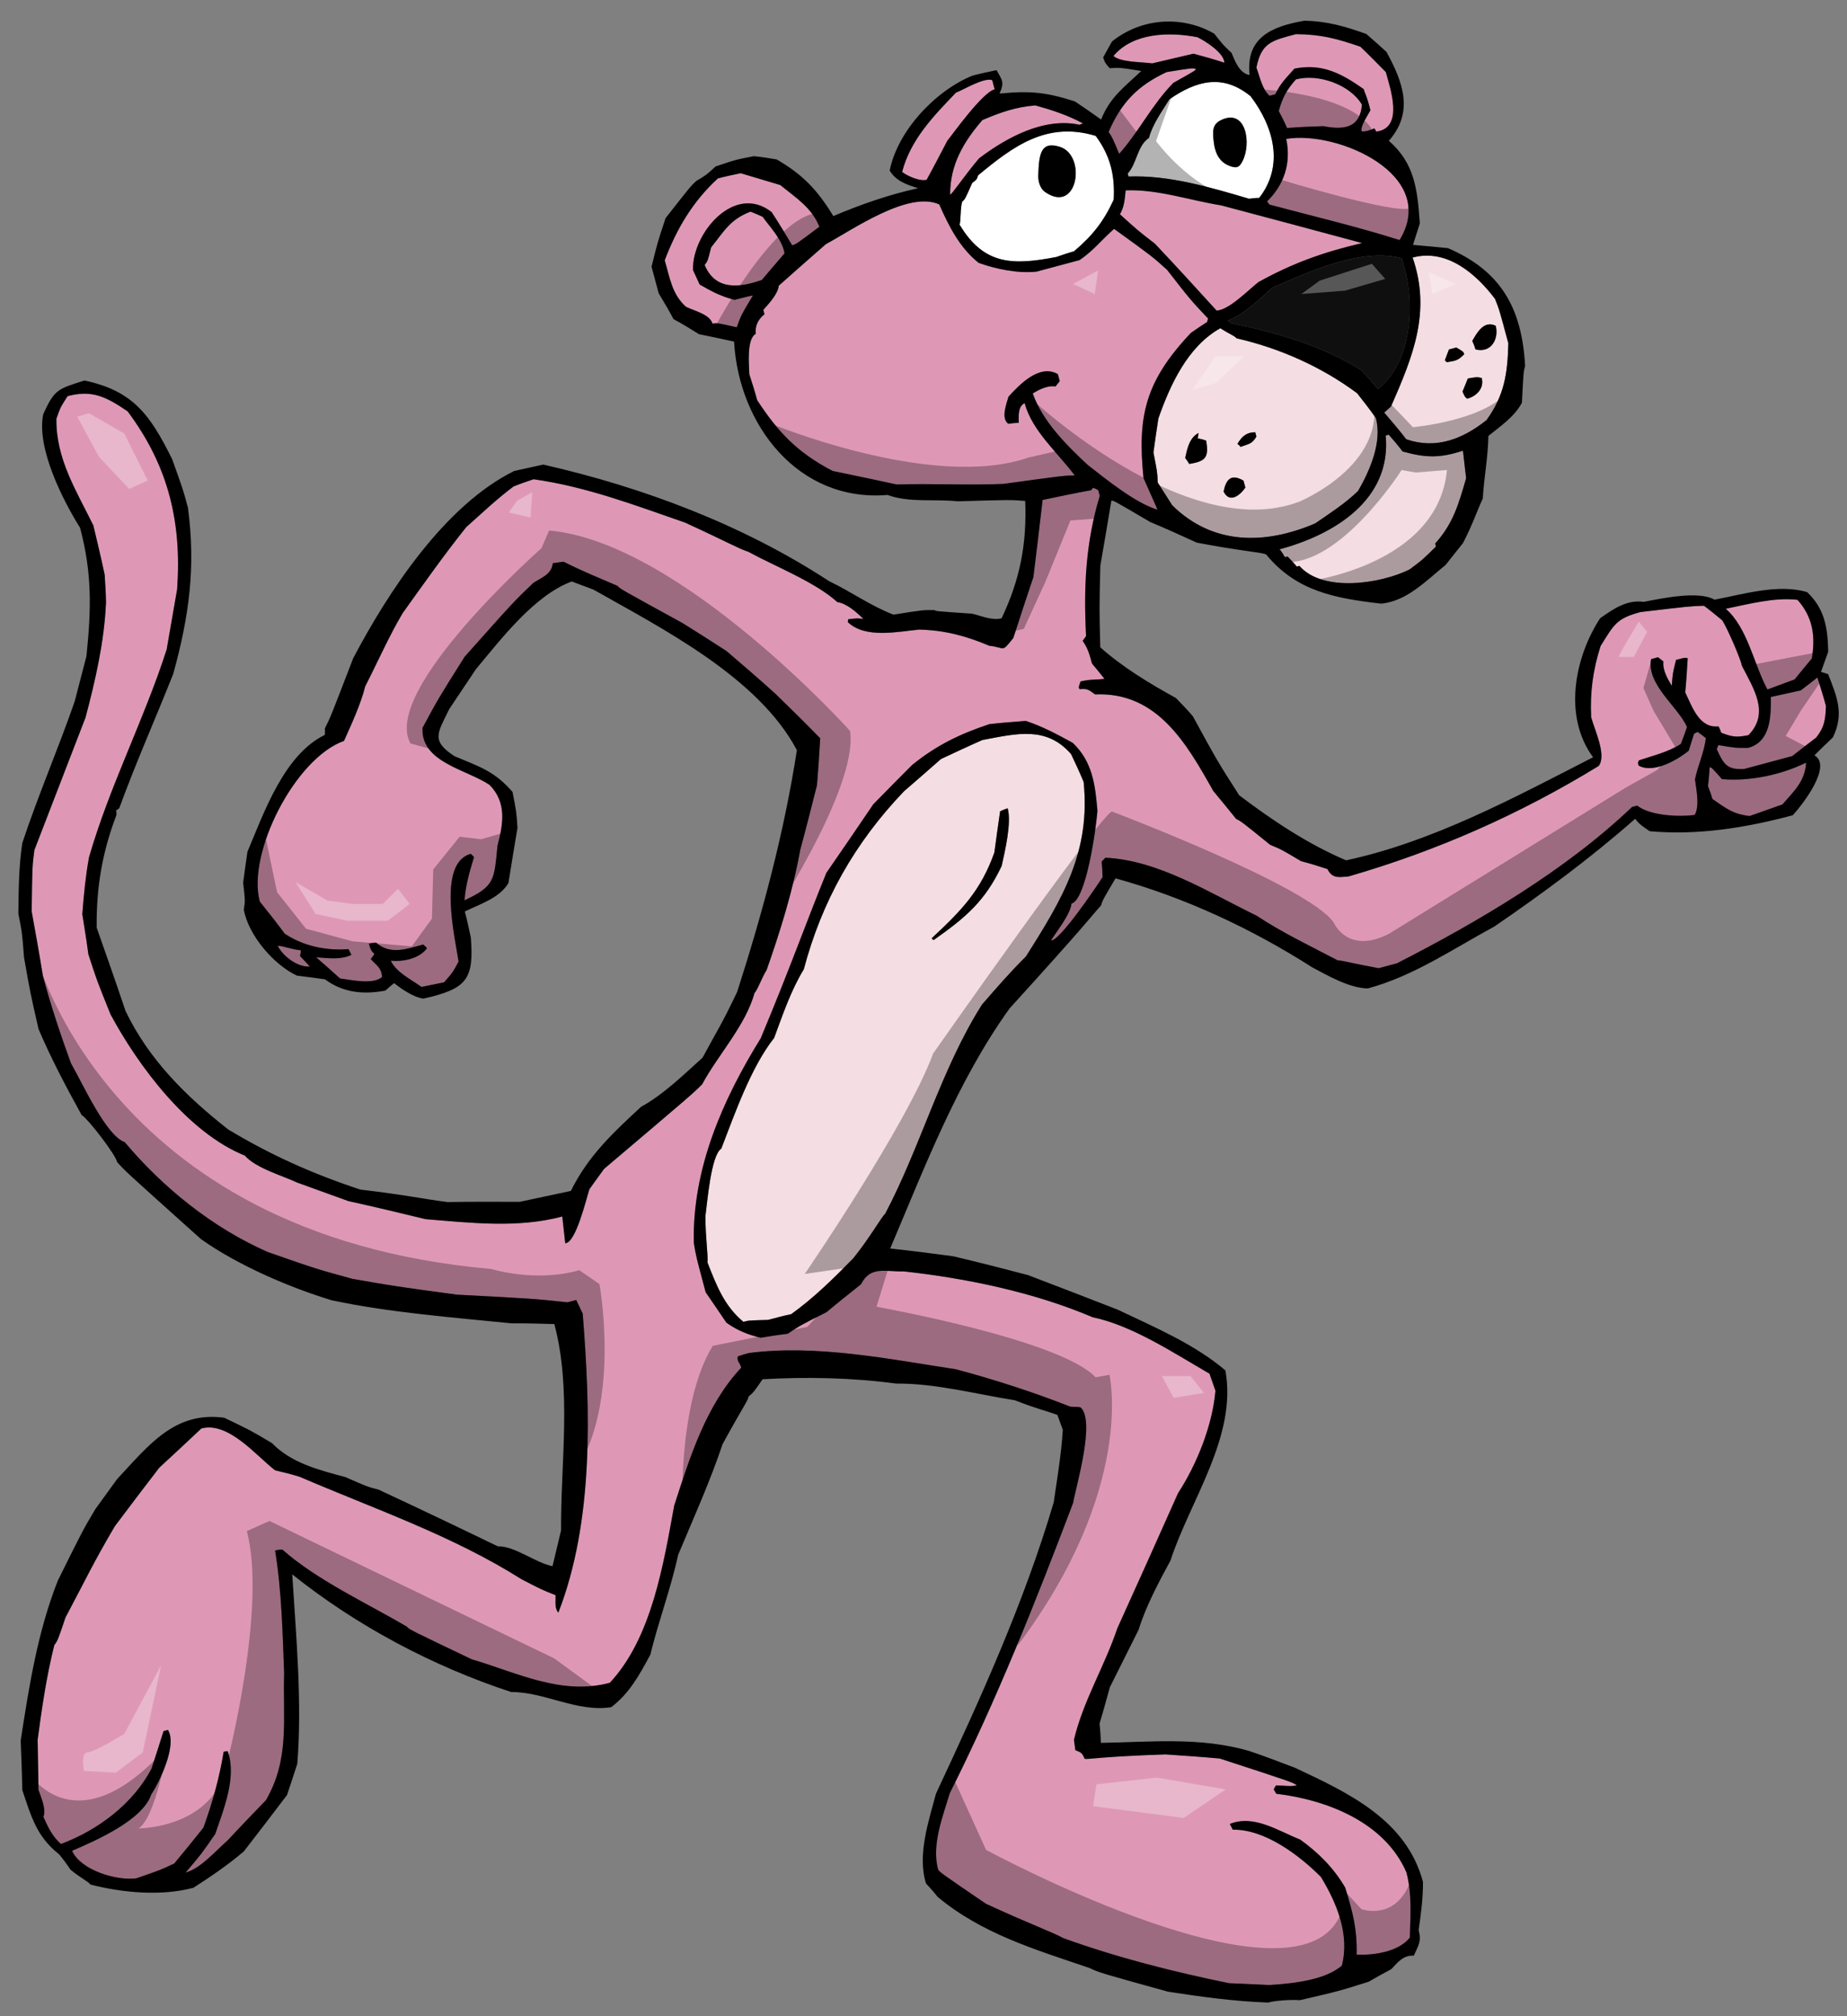
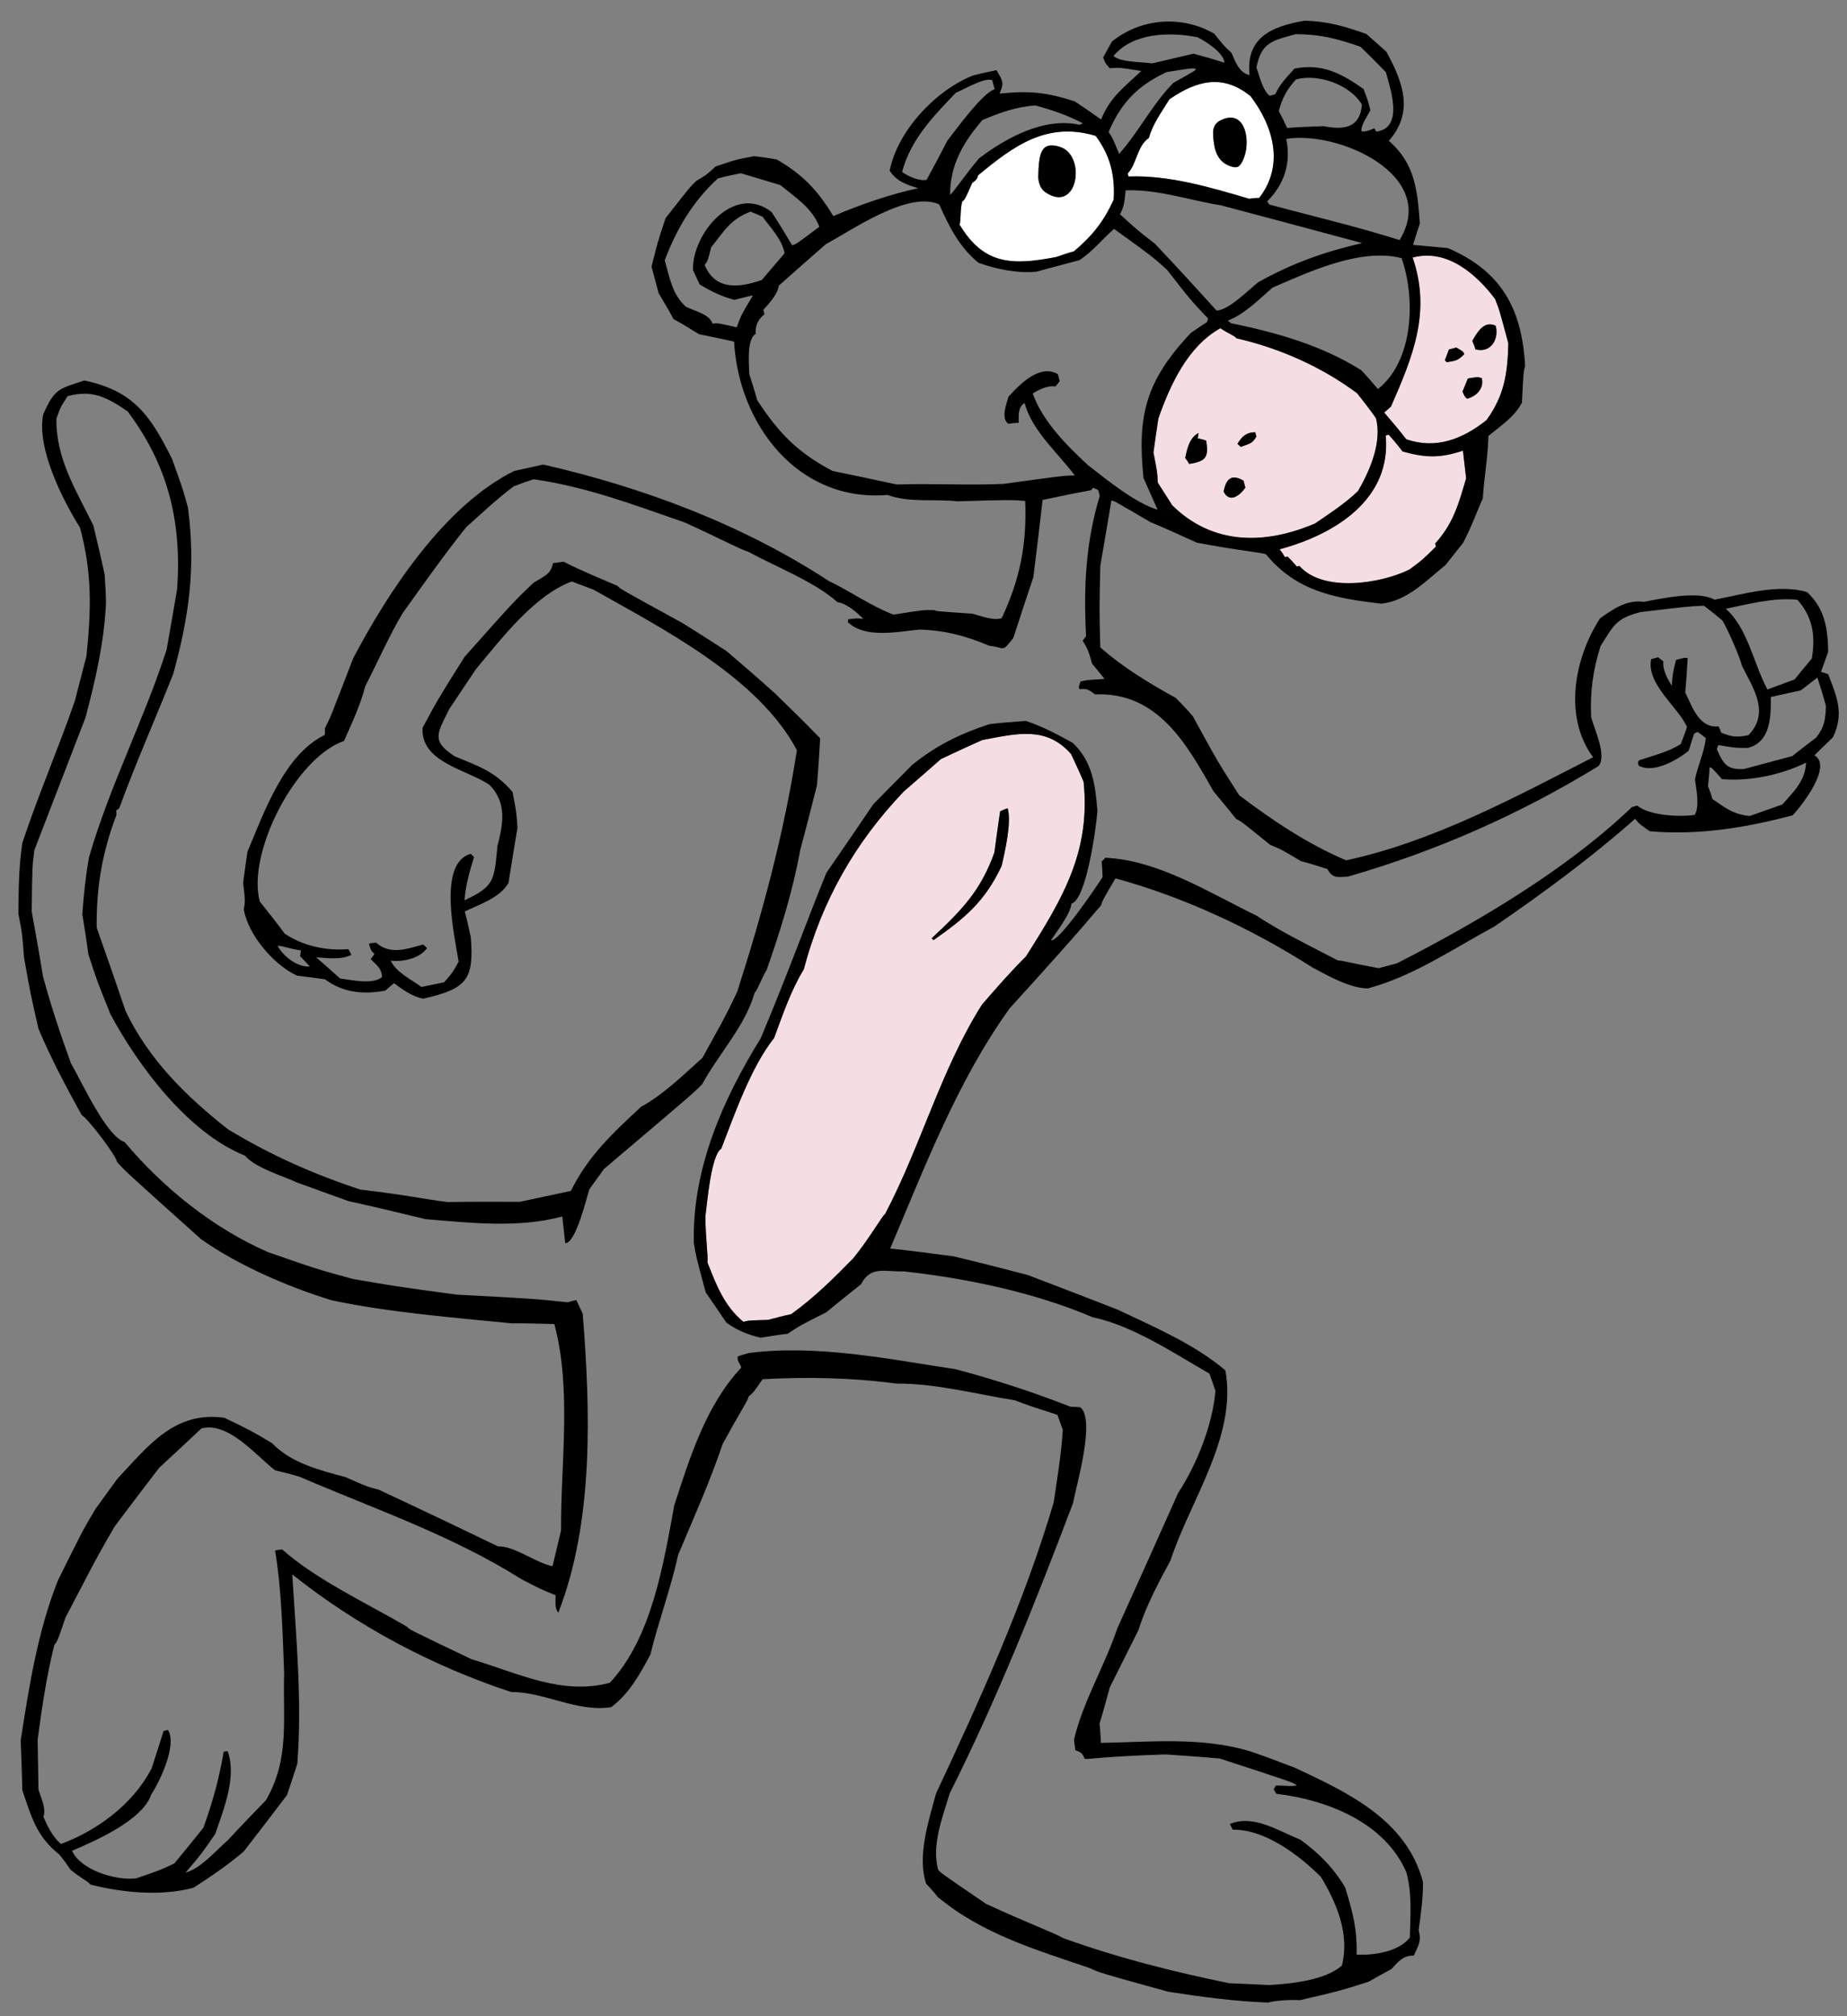
<svg xmlns="http://www.w3.org/2000/svg" version="1.1" id="layer_1" x="0px" y="0px" width="183.333px" height="200px" viewBox="0 0 183.333 200" style="enable-background:new 0 0 183.333 200;" xml:space="preserve">
  <rect x="0" y="0" width="183.333" height="200" fill="#808080" stroke="none" />
  <path id="color3" style="fill:#F4DDE3;" d="M107.561,77.563c-0.396-0.96-0.822-1.863-1.25-2.766  c-2.464-2.811-5.399-2.023-8.794-1.392c-1.367,0.597-2.722,1.238-4.121,1.891c-1.196,1.06-2.436,2.132-3.675,3.205  c-4.88,5.102-8.143,10.881-9.937,17.654c-1.288,2.104-2.082,4.492-2.944,6.804c-2.314,2.933-3.905,7.525-5.246,10.983  c-1.03,0.646-1.404,5.467-1.577,6.715c0.015,2.31,0.279,3.813,0.205,4.573c0.886,2.26,1.667,4.318,3.568,5.892  c0.519-0.139,0.519-0.139,2.448-0.193c0.776-0.207,1.555-0.416,2.299-0.57c2.25-1.619,4.19-3.529,6.152-5.534  c1.635-2.014,2.857-4.19,3.167-4.411c3.529-6.685,5.548-14.351,9.614-20.761c1.414-1.629,2.83-3.256,4.364-4.778  C105.479,89.132,108.264,84.499,107.561,77.563z M99.428,85.895c-1.653,3.498-3.576,5.124-6.77,7.367  c-0.066-0.074-0.133-0.149-0.187-0.181c3-2.794,4.885-4.732,6.231-8.518c0.183-1.391,0.377-2.739,0.57-4.085  c0.247-0.113,0.495-0.225,0.755-0.294C100.42,81.649,99.74,84.469,99.428,85.895z M134.807,48.699  c1.171-2.026,2.402-4.853,1.766-7.228c-0.6-0.857-1.231-1.66-1.863-2.462c-3.523-2.619-7.674-4.467-11.963-5.448  c-0.265-0.298-0.656-0.378-1.61-1.002c-3.223,1.788-4.978,5.59-6.157,8.96c-0.168,1.11-0.332,2.218-0.487,3.369  c0.38,1.934,0.38,1.934,0.43,2.985c0.479,0.751,0.957,1.502,1.437,2.252c4.024,3.966,9.195,3.923,14.179,1.801  C131.983,50.937,133.56,49.912,134.807,48.699z M118.034,46.022c-0.101-0.205-0.245-0.398-0.389-0.59  c0.2-0.98,0.433-2.014,1.324-2.483c-0.009,0.14-0.049,0.336-0.09,0.532c0.294,0.06,0.59,0.12,0.851,0.236  C119.984,45.359,119.722,45.754,118.034,46.022z M121.453,48.76c0.239-1.174,0.716-1.811,1.977-1.084  c0.058,0.215,0.113,0.431,0.185,0.691C123.116,49.102,122.059,49.987,121.453,48.76z M123.135,44.333  c-0.079-0.119-0.2-0.227-0.31-0.289c0.412-0.712,0.849-1.153,1.77-1.168c0.035,0.128,0.069,0.258,0.115,0.431  C124.268,44.074,123.932,44.025,123.135,44.333z M145.213,44.708c0.104,0.898,0.204,1.796,0.316,2.737  c-0.746,2.561-1.289,4.51-3.076,6.47c0.021,0.087,0.045,0.173,0.08,0.304c-1.355,1.333-1.355,1.333-2.628,2.276  c-2.861,1.414-8.592,2.303-10.925-0.359c-0.085,0.025-0.172,0.046-0.26,0.07c-0.273-0.342-0.595-0.673-0.916-1.004  c-0.087,0.024-0.173,0.046-0.259,0.07c-0.167-0.28-0.334-0.558-0.534-0.782c5.441-1.458,11.129-4.924,10.532-11.29  c0.13-0.036,0.216-0.059,0.302-0.081c0.465,0.523,0.941,1.089,1.374,1.667C141.519,45.421,142.917,45.462,145.213,44.708z   M138.07,40.328c-0.225,0.2-0.447,0.398-0.672,0.598c0.742,0.864,1.482,1.729,2.189,2.65c2.955,1.014,5.595-0.017,7.961-1.901  c1.789-2.468,2.089-4.631,2.17-7.613c-0.892-3.325-0.892-3.325-1.322-4.413c-1.862-2.462-4.768-5.013-8.179-4.101  C142.076,30.928,140.253,35.348,138.07,40.328z M148.463,32.316c0.337,1.25-0.42,2.749-2.01,2.342  c-0.08-0.302-0.204-0.592-0.316-0.841C146.61,32.998,147.293,31.751,148.463,32.316z M147.075,37.5  c0.267,0.993-0.488,1.797-1.439,2.051c-0.229-0.169-0.229-0.169-0.466-0.707c0.196-0.47,0.362-0.884,0.53-1.298  C146.629,37.387,146.629,37.387,147.075,37.5z M143.819,34.67c0.259-0.07,0.519-0.139,0.733-0.197  c0.712,0.411,0.712,0.411,0.781,0.671c-0.617,0.628-0.846,0.643-1.732,0.787c-0.067-0.074-0.132-0.149-0.188-0.181  C143.549,35.391,143.685,35.031,143.819,34.67z" />
-   <path id="color2" style="fill:#DE98B6;" d="M29.782,94.84c0.319,0.331,0.64,0.662,0.972,1.035c-1.224,0.097-2.686-1.038-3.19-2.06  c0.707,0.043,1.199,0.327,2.295,0.452C29.863,94.448,29.823,94.643,29.782,94.84z M135.208,24.114  c-4.64-1.255-9.323-2.499-14.007-3.743c-3.142-0.5-6.26-1.608-9.467-1.488c-0.094,0.858-0.124,1.606-0.568,2.373  c1.773,1.607,1.773,1.607,3.465,2.913c2.064,2.177,4.098,4.408,6.13,6.64c1.233-0.053,3.152-2.047,4.148-2.823  C128.291,26.107,131.416,24.991,135.208,24.114z M169.327,73.228c-0.171,1.432-0.799,2.712-1.081,4.082  c0.125,0.985,0.479,2.649-0.027,3.525c-1.514,0.221-4.465,0.086-5.707-0.922c-0.173,0.046-0.345,0.09-0.518,0.138  c-6.518,6.235-15.313,11.413-23.33,15.505c-0.604,0.161-1.207,0.324-1.814,0.487c-3.065-0.566-3.535-0.766-4.045-0.768  c-2.691-1.407-5.554-2.769-8.086-4.45c-4.68-2.262-9.709-5.495-15.004-5.743c-0.106,0.122-0.212,0.242-0.362,0.375  c0.041,0.498,0.081,0.996,0.09,1.548c-0.718,1.118-4.337,6.438-5.118,6.276c0.517-0.831,1.94-2.601,2.029-3.644  c1.47-0.392,2.445-7.456,2.578-9.204c-0.214-2.534-0.473-4.871-2.454-6.746c-1.521-0.842-3.033-1.641-4.654-2.176  c-1.183,0.085-2.407,0.182-3.617,0.322c-2.934,0.97-5.267,2.105-7.661,4.042c-1.281,1.268-2.548,2.578-3.861,3.903  c-1.522,2.26-3.089,4.53-4.655,6.799c-1.957,4.782-3.613,9.483-6.522,16.417c-3.811,6.154-6.796,12.972-6.641,20.287  c0.219,1.33,0.219,1.33,1.179,4.912c0.678,0.975,1.367,1.994,2.056,3.012c1.086,0.773,2.123,1.19,3.409,1.494  c0.886-0.145,1.771-0.291,2.671-0.393c1.296-0.856,1.296-0.856,3.865-2.146c1.134-0.953,2.278-1.86,3.424-2.77  c0.932-1.868,2.45-1.211,4.238-1.272c6.247,0.685,12.958,2.08,18.757,4.552c3.917,0.801,8.139,3.604,11.587,5.594  c0.192,0.55,0.386,1.101,0.592,1.692c-0.289,3.408-1.841,7.296-3.71,10.156c-1.996,4.467-3.991,8.935-6.029,13.414  c-1.261,3.761-3.393,7.202-4.304,11.055c0.038,0.314,0.087,0.671,0.138,1.029c0.621,0.248,0.676,0.281,0.924,0.861  c0.436,0.068,1.515-0.221,8.025-0.439c1.793,0.122,3.583,0.244,5.385,0.408c7.249,2.362,7.249,2.362,7.655,2.668  c-0.799,0.122-0.921,0.018-2.081,0.004c-0.063,0.109-0.126,0.219-0.22,0.383c0.076,0.118,0.167,0.279,0.255,0.44  c5.02,0.599,10.749,2.812,12.913,7.784c0.579,2.159,0.398,4.242,0.348,6.477c-1.104,1.406-3.547,1.783-5.284,1.693  c0.057-2.561-0.385-4.2-1.13-6.638c-1.118-1.922-2.639-3.456-4.471-4.771c-2.226-0.882-4.608-2.513-6.985-1.551  c0.089,0.161,0.189,0.364,0.29,0.57c3.176-0.064,6.602,2.533,8.751,4.687c1.573,2.586,2.873,5.71,2.079,8.791  c-1.646,1.458-4.979,1.797-7.21,1.931c-1.312-0.063-2.627-0.128-3.982-0.181c-5.581-1.142-11.09-2.535-16.467-4.474  c-0.986-0.567-3.231-1.354-7.668-3.404c-4.529-3.089-4.529-3.089-4.752-3.399c-0.658-2.46,0.454-5.213,1.163-7.576  c4.68-9.307,8.547-19.041,12.233-28.773c0.316-1.75,2.247-8.189,0.739-9.499c-0.337-0.048-0.661-0.055-0.987-0.06  c-3.722-1.455-7.472-2.672-11.359-3.711c-6.608-1.006-13.854-2.488-20.561-1.618c-0.344,0.094-0.733,0.197-1.11,0.346  c-0.09,0.533,0.194,0.549,0.343,1.11c-3.492,3.712-5.107,8.911-6.653,13.674c-1.053,5.742-2.219,13.135-6.394,17.584  c-4.791,1.284-9.2-1.004-13.72-2.337c-6.209-2.965-6.209-2.965-6.419-3.232c-4.007-2.349-8.913-4.599-12.369-7.651  c-0.227,0.015-0.455,0.029-0.714,0.098c0.652,3.99,0.744,8.13,0.898,12.161c-0.138,4.663,0.566,8.5-1.804,12.605  c-1.27,1.312-2.538,2.624-3.793,3.979c-1.165,1.006-2.674,2.798-4.185,3.203c1.584-1.859,1.584-1.859,2.949-3.844  c0.826-2.444,2.15-5.621,1.229-8.196c-0.141-0.009-0.271,0.027-0.4,0.062c-0.443,2.664-1.108,5.017-2.009,7.524  c-0.934,1.177-1.913,2.365-2.89,3.551c-1.356,0.641-1.356,0.641-3.769,1.473c-2.014,0.262-5.544-0.828-6.377-2.733  c2.324-0.993,7.006-3.033,7.852-5.573c0.856-1.295,2.606-4.955,1.659-6.415c-0.13,0.036-0.259,0.069-0.432,0.118  c-0.37,1.21-0.783,2.43-1.184,3.695c-1.796,3.487-5.34,6.148-9.003,7.502c-0.846-0.745-1.274-1.649-1.736-2.683  c0.29-0.818-0.227-1.884-0.491-2.691c-0.028-1.657-0.057-3.316-0.083-4.975c0.414-3.118,0.89-6.347,1.652-9.373  c0.34-0.462,0.34-0.462,1.114-2.751c2.154-4.047,2.634-5.193,4.889-9.038c1.465-1.965,2.939-3.886,4.414-5.81  c1.408-1.303,2.817-2.605,4.183-3.896c2.676-0.717,5.445,2.705,7.312,4.149c0.839,0.19,1.632,0.395,2.439,0.642  c7.426,3.193,15.113,5.807,22.016,10.157c1.937,1.007,1.937,1.007,3.388,1.589c0.021,0.597-0.119,1.282,0.278,1.731  c3.534-9.091,3.187-20.056,2.417-29.659c-0.213-0.452-0.427-0.903-0.64-1.355c-0.259,0.068-0.562,0.15-0.864,0.23  c-3.334-0.355-3.334-0.355-10.984-0.758c-6.194-0.841-6.194-0.841-10.37-1.57c-3.594-0.982-3.594-0.982-8.393-2.656  c-5.448-2.382-10.405-6.374-14.21-10.906c-1.832-0.62-4.119-5.698-5.336-7.824c-1.045-2.866-1.994-5.712-2.781-8.649  c-0.349-2.172-0.731-4.291-1.115-6.408c0.055-4.459,0.055-4.459,0.267-6.089c1.692-4.386,3.387-8.773,5.08-13.16  c0.987-3.735,1.866-7.535,2.029-11.419c-0.015-0.92-0.074-1.831-0.133-2.74c-0.352-1.663-0.737-3.272-1.122-4.881  c-1.728-3.515-3.723-6.636-3.668-10.585c0.392-1.123,0.392-1.123,1.11-2.241c2.418-0.647,3.806,0.045,5.956,1.505  c4.037,5.396,5.389,10.957,4.916,17.654c-0.346,1.99-0.692,3.979-1.038,5.969c-2.247,6.986-5.67,13.549-7.709,20.62  c-0.337,1.85-0.523,3.751-0.665,5.638c0.206,1.287,0.424,2.617,0.599,3.958c0.823,2.556,0.823,2.556,2.202,5.98  c2.765,5.136,7.679,11.732,13.332,14.01c1.073,1.241,3.829,2.027,5.206,2.678c1.691,0.611,3.381,1.222,5.071,1.833  c2.558,0.566,5.127,1.172,7.652,1.791c4.494,0.368,9.178,0.919,13.581-0.262c0.089,0.855,0.192,1.753,0.293,2.651  c1.061-0.008,2.094-4.447,2.404-5.362c0.508-0.692,0.974-1.373,1.451-2.009c8.786-7.444,8.786-7.444,9.735-8.394  c1.609-2.976,4.314-5.829,5.204-9.074c0.266-0.211,0.681-1.432,1.198-2.265c1.365-3.882,2.608-7.872,3.333-11.906  c0.582-2.146,1.122-4.278,1.661-6.413c0.135-1.563,0.229-3.116,0.322-4.667c-1.468-1.504-2.979-2.998-4.478-4.446  c-1.584-1.425-3.213-2.84-4.83-4.212c-1.457-0.952-2.905-1.858-4.351-2.767c-6.237-3.417-6.237-3.417-6.448-3.686  c-1.78-0.772-3.646-1.521-5.362-2.403c-0.357,0.05-0.715,0.098-1.072,0.148c-0.123,1.097-1.061,1.394-1.929,1.952  c-1.954,1.865-1.954,1.865-6.827,7.334c-2.629,4.175-2.629,4.175-4.173,7.041c-0.192,3.429,4.34,4.113,6.652,5.665  c1.722,1.761,1.356,3.848,0.786,6.039c-0.345,3.375-0.226,3.993-3.271,5.409c0.105-1.509,0.497-2.816,0.937-4.276  c-0.077-0.119-0.198-0.225-0.318-0.33c-3.369,0.901-1.54,8.416-1.209,10.688c-0.589,1.084-0.589,1.084-1.439,2.053  c-0.746,0.152-1.493,0.305-2.238,0.458c-1.086-0.773-2.518-1.454-3.058-2.604c1.239,0.131,2.858-0.21,3.601-1.243  c-0.133-0.15-0.253-0.256-0.375-0.363c-1.64,0.441-3.278,1.064-4.676-0.181c-0.227,0.015-0.455,0.028-0.714,0.099  c0.128,0.474,0.197,0.734,0.55,1.009c-0.096,0.164-0.233,0.341-0.372,0.516c0.596,0.672,1.055,0.829,1.125,1.781  c-0.896,0.795-3.117,0.28-4.171,0.146c-0.794-0.713-1.586-1.426-2.367-2.096c1.128,0.067,2.433,0.273,3.497-0.243  c-0.101-0.206-0.202-0.409-0.291-0.571c-2.219,0.179-4.525-0.313-6.335-1.54c-0.798-1.083-1.642-2.152-2.472-3.18  c-1.285-4.791,3.502-14.216,8.362-15.936c0.752-1.682,1.662-3.639,2.109-5.423c1.218-2.363,2.336-4.929,3.705-7.239  c2.057-2.865,4.099-5.772,6.318-8.541c1.57-1.394,3.042-2.805,4.703-4.038c0.667-0.271,1.348-0.499,1.983-0.715  c5.293,0.757,9.984,2.553,15.033,4.3c4.328,1.987,5.27,2.568,6.283,2.897c2.549,1.399,6.687,3.021,8.833,4.992  c0.913,0.123,1.936,1.008,2.576,1.669c-0.577-0.077-0.577-0.077-1.517,0.037c0.023,0.085,0.003,0.185-0.016,0.282  c1.74,1.663,4.969,0.937,7.09,0.736c2.518,0.067,4.607,0.617,6.955,1.608c1.617,0.167,1.173,0.75,2.383-0.777  c0.66-2.027,1.317-4.055,1.99-6.039c0.326-2.587,0.619-5.118,0.914-7.649c1.62-0.341,3.24-0.683,4.828-0.97  c0.063-0.108,0.139-0.175,0.17-0.23c0.196,0.04,0.358,0.135,0.524,0.23c0.046,0.172,0.093,0.345,0.15,0.561  c-1.415,4.729-1.604,9.036-1.359,13.922c-0.106,0.12-0.202,0.285-0.34,0.46c0.522,0.74,0.684,1.343,0.928,2.251  c0.409,0.491,0.819,0.984,1.239,1.517c-0.758,0.11-1.473,0.026-2.38,0.268c-0.208,0.611-0.208,0.611-0.074,0.761  c0.811-0.079,0.901,0.081,1.526,0.518c6.174-0.267,9.08,4.876,11.729,9.58c0.753,0.909,1.506,1.818,2.269,2.77  c0.537,0.272,0.537,0.272,3.372,2.566c1.146,0.48,1.146,0.48,3.073,1.628c0.895,0.225,1.754,0.502,2.616,0.781  c0.493,0.978,1.142,0.805,2.094,0.734c8.805-2.544,17.037-6.185,24.827-10.956c0.826-1.055-0.407-3.592-0.743-4.845  c-0.119-2.515,0.182-4.677,0.934-7.052c1.33-2.115,1.536-2.725,3.954-3.372c4.934-0.583,4.934-0.583,6.311-0.627  c0.638,0.478,1.229,0.964,1.822,1.455c0.569,0.912,1.811,3.818,1.953,4.52c1.165,2.279,2.777,4.67,0.636,6.863  c-1.189,0.226-1.569,0.189-2.704-0.247c-0.057-0.214-0.158-0.42-0.259-0.625c-1.939,0.195-2.604-1.941-3.309-3.37  c0.11-1.14,0.178-2.269,0.246-3.398c-0.294-0.06-0.294-0.06-1.157,0.171c-0.336,1.34-0.336,1.34-0.424,2.567  c-0.412-0.677-0.926-1.558-0.833-2.415c-0.176-0.139-0.351-0.276-0.526-0.414c-0.216,0.059-0.431,0.116-0.69,0.185  c-0.49,2.491,2.648,4.705,3.559,6.727c-0.174,0.555-0.394,1.122-0.611,1.689c-1.223,0.792-2.743,1.154-4.146,1.621  c-0.127,0.218-0.127,0.218-0.046,0.521c1.423,0.822,3.796-0.508,4.972-1.471c0.176-0.556,0.352-1.113,0.527-1.668  c0.116-0.078,0.236-0.156,0.365-0.192C168.801,72.813,169.085,73.014,169.327,73.228z M72.91,29.748  c-1.395-0.367-2.313-0.861-3.462-1.524c-0.226-0.496-0.45-0.99-0.664-1.441c-0.094-3.63,4.114-8.645,7.806-5.747  c0.702,1.062,1.371,2.178,2.04,3.294c0.389-0.104,0.389-0.104,2.701-1.835c-0.737-1.885-2.347-2.888-3.886-4.141  c-1.308-0.39-2.615-0.779-3.922-1.17c-0.746,0.154-1.491,0.307-2.269,0.516c-2.487,2.285-4.08,4.979-5.274,8.121  c0.517,1.758,0.719,3.371,2.117,4.616c0.797,0.389,2.375,0.751,2.618,1.659c0.541-0.054,0.541-0.054,2.415,0.37  c0.423-1.179,0.423-1.179,1.604-3.16C74.118,29.425,73.514,29.587,72.91,29.748z M74.497,20.994  c-2.016,0.771-2.592,1.898-3.909,3.546c-0.335,1.339-0.335,1.339-0.642,1.745c1.051,2.542,3.432,2.273,5.673,1.487  c0.775-0.901,1.51-1.792,2.254-2.639c-0.228-1.373-1.365-2.502-2.175-3.628C75.327,21.329,74.912,21.162,74.497,20.994z   M101.703,39.986c-0.688,0.369-0.586,1.268-0.586,1.961c-0.324-0.005-0.682,0.043-1.038,0.093c-0.758-0.583-0.164-1.992,0.021-2.689  c1.105-1.222,3.1-3.283,4.904-2.239c0.059,0.215,0.115,0.432,0.187,0.69c-0.139,0.176-0.276,0.351-0.415,0.527  c-0.815-0.105-1.588,0.288-2.264,0.701c0.968,2.747,3.305,5.083,5.464,7.095c1.812,1.411,4.713,3.779,6.925,4.436  c-0.474-1.076-0.935-2.108-1.396-3.143c-0.635-6.168,0.196-9.629,4.703-14.398c0.545-0.378,1.093-0.757,1.606-1.08  c0.052-0.153,0.073-0.251,0.093-0.349c-1.743-1.846-1.743-1.846-4.071-4.832c-1.464-1.32-1.464-1.32-5.251-4.054  c-1.165,1.007-2.055,2.17-3.428,3.095c-1.424,0.38-2.85,0.763-4.273,1.144c-1.799,0.203-4.05-0.256-5.739-0.868  c-1.88-1.487-2.968-3.647-3.915-5.799c-3.059-1.402-8.663,2.552-11.252,3.94c-1.538,1.339-3.109,2.729-4.678,4.122  c-0.096,0.858-1.001,1.795-1.533,2.4c0.036,0.131,0.071,0.259,0.116,0.431c-0.685,0.555-0.935,1.176-0.868,1.944  c-0.923,0.527-0.664,3.048-0.636,4.013c0.274,0.851,0.548,1.703,0.78,2.567c2.114,3.227,3.979,5.18,7.479,7.02  c2.153,0.439,4.264,0.891,6.376,1.344c3.531-0.115,7.059,0.097,10.58-0.058c6.024-0.828,6.024-0.828,7.088-0.836  C105.018,44.929,102.442,42.751,101.703,39.986z M91.975,17.837c0.715-1.3,1.387-2.591,2.059-3.882  c0.456-0.54,3.443-4.763,4.695-5.099c-0.08-0.302-0.162-0.606-0.242-0.907c-0.817-0.289-2.803,0.936-3.601,1.243  c-2.205,2.302-4.497,4.628-5.342,7.862C90.07,17.47,91.326,18.012,91.975,17.837z M94.309,19.295  c0.151,0.051,1.398-1.856,2.877-3.594c2.772-2.085,6.448-4.087,9.982-3.323c0.119-0.077,0.248-0.112,0.334-0.136  c-1.563-0.83-3.035-1.314-4.734-1.785c-1.948,0.152-3.467,0.697-5.256,1.453C95.641,14.08,94.303,16.336,94.309,19.295z   M116.465,8.222c2.213-1.241,2.213-1.241,2.224-1.381c-0.308-0.102-0.308-0.102-2.879,0.307c-2.842,1.318-4.515,3.015-5.768,5.942  c0.39,0.589,0.39,0.589,1.046,2.172C113.046,13.072,114.356,10.359,116.465,8.222z M118.468,5.325  c1.043,0.275,2.045,0.563,3.061,0.893c-0.026-0.965-1.868-2.137-2.666-2.525c-2.786-0.55-6.415-0.455-8.339,1.863  c0.727,0.638,2.84,0.582,3.85,0.727C115.768,5.957,117.115,5.641,118.468,5.325z M127.672,13.779c0.508,2.409-0.215,4.547-1.9,6.2  c0.065,0.075,0.145,0.193,0.222,0.311c4.236,1.131,8.732,2.194,12.929,3.522C142.876,17.34,132.764,12.923,127.672,13.779z   M126.578,9.354c0.535-1.115,1.058-1.579,1.907-2.547c2.724-0.547,4.66,0.464,6.888,2.041c0.025,0.27,0.291,0.569,0.652,2.092  c-0.24,0.481-1.014,1.568-0.874,2.086c0.434,0.068,0.842-0.134,1.262-0.292c0.067,0.074,0.145,0.192,0.181,0.322  c2.823-0.341,1.379-4.35,0.962-5.904c-0.826-0.842-1.655-1.686-2.524-2.517c-2.345-0.806-3.889-1.223-6.396-1.247  c-2.376,0.636-3.434,0.829-3.923,3.319c0.342,0.925,0.578,2.157,1.304,2.795C126.232,9.445,126.406,9.399,126.578,9.354z   M131.359,12.515c1.902,0.369,3.636,0.274,3.823-2.136c-1.183-1.998-4.345-3.093-6.547-2.502c-0.926,1.034-1.357,1.844-1.704,3.14  c0.28,0.526,0.573,1.096,0.82,1.678C128.977,12.598,130.166,12.556,131.359,12.515z M170.925,77.288  c-1.063-1.196-1.063-1.196-1.233-1.151c-0.023,0.607-0.09,1.227-0.154,1.846c0.159,0.42,0.317,0.841,0.435,1.272  c1.359,0.932,2.019,1.495,3.693,1.694c1.098-0.386,2.197-0.774,3.255-1.149c1.168-1.331,2.248-2.314,2.357-4.149  C176.782,76.875,173.672,77.523,170.925,77.288z M178.746,68.484c-0.963,0.21-1.967,0.432-2.972,0.656  c0.011,1.94-0.011,4.446-2.257,5.047c-1.247,0.01-1.247,0.01-2.943-0.277c-0.063,0.111-0.114,0.263-0.166,0.416  c0.675,1.485,1.012,2.043,2.7,1.959c1.598-0.426,3.194-0.854,4.792-1.285c0.802-0.629,1.605-1.261,2.376-1.838  c0.828-1.055,0.913-1.772,0.968-3.128c-0.255-0.95-0.553-1.887-0.85-2.825C179.858,67.63,179.322,68.05,178.746,68.484z   M178.132,67.398c0.593-0.714,1.145-1.418,1.709-2.077c0.374-2.229,0.104-4.1-1.422-5.82c-2.291-0.265-4.881,0.43-7.117,0.89  c2.179,1.914,2.746,5.418,4.134,8.007C176.363,68.056,177.248,67.728,178.132,67.398z" />
-   <path id="color1" style="fill:#0F0F0F;" d="M126.306,28.536c-1.316,1.139-2.765,2.637-4.444,3.274  c0.108,0.063,0.22,0.125,0.297,0.243c4.504,0.923,9.056,2.202,12.958,4.672c0.573,0.588,1.115,1.228,1.657,1.87  c3.552-2.803,3.74-9.007,2.352-12.984C135.097,24.561,129.954,26.957,126.306,28.536z" />
  <path id="fill" style="fill:#FFFFFF;" d="M97.084,17.395c-0.123,0.403-0.123,0.403-0.584,0.757c-0.72,1.628-0.72,1.628-0.988,1.839  c-0.206,0.61-0.129,1.931-0.265,2.292c2.433,4.068,5.337,4.03,9.605,3.211c0.593-0.206,1.185-0.411,1.747-0.561  c1.85-1.56,2.953-2.966,3.947-5.128c0.131-2.442-0.335-4.354-1.788-6.325C103.879,12.012,100.57,14.517,97.084,17.395z   M103.725,19.04c-0.478-0.334-0.686-1.039-0.667-1.626c0.069-2.099,0.227-3.46,2.153-2.844  C107.876,15.422,106.99,21.317,103.725,19.04z M116.07,9.854c-0.737,1.216-1.66,2.436-2.028,3.83  c-1.179,0.777-1.203,2.589-2.108,3.524c0.023,0.087,0.046,0.174,0.082,0.303c4.029-0.154,8.105,1.068,11.973,2.206  c0.357-0.05,0.671-0.087,0.996-0.082c2.516-3.219,1.432-7.092-0.852-10.09C121.406,7.315,118.802,7.966,116.07,9.854z   M121.244,11.893c2.474-1.148,2.989,2.385,2.074,4.117c-0.291,0.55-0.506,0.679-1.064,0.517c-1.213-0.353-1.658-1.325-1.787-2.529  C120.354,12.956,120.339,12.312,121.244,11.893z" />
  <path id="outline" d="M181.461,66.876c-0.208-0.083-0.458-0.155-0.709-0.227c0.238-0.665,0.477-1.331,0.715-1.997  c-0.04-2.395-0.365-4.297-2.095-5.916c-2.866-0.853-6.328,0.214-9.192,0.75c-1.587-0.916-5.217-0.129-7.021,0.216  c-1.685-0.242-3.044,0.723-4.33,1.623c-2.558,3.925-3.674,9.776-0.7,13.792c-7.771,3.979-15.893,8.377-24.515,10.225  c-3.81-1.617-7.364-3.994-10.613-6.458c-2.149-3.355-2.149-3.355-4.599-7.835c-0.543-0.643-1.115-1.229-1.689-1.816  c-2.604-1.43-5.309-3.065-7.499-5.023c-0.098-3.813-0.098-3.813,0.005-8.098c0.385-2.186,0.737-4.316,1.095-6.448  c0.226-0.015,0.226-0.015,3.85,2.115c1.563,0.646,3.092,1.347,4.621,2.047c4.339,0.828,6.315,0.945,6.883,1.163  c3.02,3.679,6.86,4.363,11.443,4.892c2.565-0.271,4.396-2.241,6.376-3.836c0.583-0.759,1.18-1.474,1.73-2.176  c0.978-1.881,1.43-3.298,1.964-4.413c0.127-2.116,0.517-4.117,0.558-6.212c1.175-0.962,2.59-1.896,3.327-3.297  c0.153-3.049,0.153-3.049,0.316-3.647c-0.314-5.839-2.488-9.467-7.665-11.689c-1.141-0.11-2.282-0.222-3.464-0.321  c0.225-0.708,0.453-1.416,0.68-2.126c-0.24-3.313-0.479-5.933-3.076-8.198c2.521-2.85,1.398-5.835-0.236-8.82  c-0.671-0.607-1.341-1.214-2.002-1.778c-2.148-0.765-3.902-1.268-6.136-1.316c-3.407,0.589-5.826,1.746-5.451,5.393  c-1.022-0.189-1.432-1.374-1.792-2.203c-0.805-0.756-0.805-0.756-1.713-1.901c-3.175-1.833-7.226-1.582-10.155,0.778  c-0.286,0.492-0.558,1.028-0.873,1.576c0.191,0.549,0.191,0.549,0.655,1.072c0.955-0.07,0.955-0.07,3.128,0.273  c-1.697,1.612-3.1,2.59-3.987,4.816c-0.853-0.604-1.709-1.208-2.607-1.799c-2.834-0.908-4.451-1.074-7.473-0.775  c0.524-1.157,0.238-1.359-0.299-2.325c-0.788,0.166-1.576,0.33-2.398,0.549c-3.672,1.494-7.42,5.46-8.21,9.419  c0.646,1.03,1.618,1.373,2.827,1.742c-2.97,0.656-5.676,1.612-8.421,2.764c-1.571-2.586-3.051-4.132-5.623-5.618  c-0.729-0.129-1.501-0.246-2.26-0.32c-1.762,0.333-1.762,0.333-3.8,1.018c-0.929,0.851-0.929,0.851-1.926,1.442  c-0.557,0.519-0.557,0.519-3.04,3.684c-0.793,2.387-0.793,2.387-1.393,4.816c0.229,0.862,0.463,1.727,0.706,2.633  c0.502,0.837,1.003,1.675,1.474,2.566c0.864,0.462,1.697,0.98,2.53,1.497c1.175,0.241,2.349,0.48,3.481,0.734  c0.465,8.296,6.405,15.958,15.229,15.213c2.202,0.798,4.635,0.378,6.97,0.631c5.233-0.153,5.233-0.153,6.699-0.037  c0.17,4.259-0.508,7.771-2.342,11.64c-0.948,0.255-2.011-0.248-2.945-0.459c-3.582-0.243-3.582-0.243-3.703-0.35  c-1.116-0.024-1.116-0.024-4.089,0.448c-2.271-0.874-4.223-2.292-6.4-3.329c-8.528-5.581-18.455-9.306-28.359-11.558  c-0.961,0.212-1.923,0.424-2.884,0.635c-6.946,3.435-12.547,12.06-15.984,18.581c-2.264,5.88-2.264,5.88-2.809,6.953  c0.003,0.184,0.018,0.41-0.011,0.65c-4.054,1.966-6.059,7.777-7.675,11.588c-0.146,1.011-0.292,2.021-0.425,3.075  c0.204,1.796,0.204,1.796,0.066,2.667c0.455,2.562,2.998,5.489,5.271,6.545c0.957,0.115,1.868,0.24,2.781,0.366  c1.79,1.325,3.788,1.53,5.995,1.123c0.297-0.263,0.598-0.53,0.865-0.741c0.757,0.583,1.898,1.389,2.908,1.535  c4.321-0.971,5.042-1.906,4.711-6.075c-0.188-0.875-0.375-1.75-0.596-2.57c1.474-0.718,3.48-1.348,4.332-2.826  c0.295-1.837,0.589-3.674,0.896-5.469c-0.104-1.592-0.104-1.592-0.494-3.569c-1.802-2.062-3.207-2.471-5.763-3.544  c-2.357-1.544-1.674-2.283-0.511-4.676c0.888-1.349,1.787-2.653,2.643-3.948c2.487-2.98,5.807-7.339,9.515-8.703  c0.72,0.271,1.44,0.541,2.158,0.81c6.765,3.832,16.345,8.668,20.186,15.923c-1.271,8.205-3.404,16.133-5.929,23.982  c-1.57,3.289-1.795,3.488-3.434,6.521c-1.826,1.646-3.916,3.688-6.1,4.872c-2.817,2.606-5.261,4.881-6.97,8.345  c-1.665,0.354-3.371,0.719-5.079,1.084c-2.363-0.015-4.77-0.018-7.165,0.022c-2.685-0.345-3.882-0.672-8.662-1.24  c-4.721-1.56-8.87-3.409-13.12-5.97c-4.165-3.281-7.87-6.914-10.183-11.756c-0.926-2.76-1.892-5.508-2.86-8.256  c-0.044-3.968,0.546-7.457,1.959-11.167c-0.003-0.184,0.005-0.326-0.03-0.456c0.117-0.077,0.236-0.155,0.311-0.222  c1.627-4.46,3.592-8.874,5.36-13.328c1.572-5.696,2.25-10.597,1.457-16.491c-0.476-1.771-0.476-1.771-1.567-4.81  c-2.211-4.451-3.898-6.775-8.706-7.8c-2.599,0.836-2.968,0.841-4.095,3.365c-0.67,3.371,1.965,8.542,3.658,11.235  c1.214,4.534,1.112,8.124,0.638,12.738c-0.388,1.492-0.773,2.984-1.162,4.477c-1.644,4.742-3.648,9.352-5.207,14.071  c-0.351,2.316-0.365,4.679-0.39,7c0.378,1.934,0.378,1.934,0.561,4.337c0.624,3.534,0.624,3.534,1.442,7.109  c1.252,2.951,2.74,5.743,4.274,8.526c0.656,0.38,3.439,4.029,3.515,4.656c0.794,0.898,0.794,0.898,8.346,7.667  c3.655,2.582,8.678,4.753,12.96,6.058c5.788,1.224,11.976,1.695,17.874,2.289c1.43-0.013,2.83,0.029,4.228,0.072  c1.748,6.518,0.615,13.855,0.67,20.456c-0.283,1.187-0.567,2.372-0.85,3.56c-1.762-0.361-3.73-2.008-5.434-1.97  c-3.935-1.906-7.858-3.77-11.824-5.623c-1.143-0.294-1.143-0.294-3.294-1.244c-2.593-0.694-5.37-1.384-7.29-3.369  c-2.145-1.276-2.145-1.276-4.747-2.521c-4.943-0.665-7.499,2.749-10.631,6.087c-0.71,0.978-1.418,1.955-2.161,2.984  c-1.244,2.092-1.244,2.092-3.708,7.057c-2.019,5.075-2.871,10.531-3.7,15.891c0.059,1.604,0.13,3.25,0.158,4.908  c0.901,2.673,1.422,4.617,3.651,6.378c0.41,0.491,0.778,0.995,1.154,1.543c1.066,0.87,1.688,1.12,1.965,1.462  c3.18,0.814,7.023,1.173,10.218,0.316c1.737-1.114,3.42-2.258,5.003-3.607c1.444-1.868,2.886-3.736,4.286-5.591  c0.36-1.069,0.691-2.082,1.02-3.096c0.495-6.102-0.126-12.736-0.5-18.791c6.419,5.127,13.966,9.121,21.728,11.669  c3.329-0.013,6.561,2.037,9.933,1.503c1.812-1.365,2.831-3.256,3.882-5.206c0.791-3.265,2.036-6.561,2.76-9.901  c1.522-3.647,3.153-7.23,4.413-10.991c2.113-3.852,2.571-4.39,2.576-4.716c0.492-0.407,0.492-0.407,1.392-1.715  c4.374-0.246,8.887-0.16,13.255,0.43c3.924-0.036,7.965,1.057,11.781,1.654c2.324,0.904,2.997,1.001,4.229,1.457  c0.171,0.464,0.354,0.971,0.534,1.477c-0.142,2.398-0.558,4.822-0.898,7.182c-2.933,9.948-7.303,19.539-11.688,28.904  c-0.714,2.69-1.882,6.103-0.988,8.919c0.385,0.404,0.784,0.853,1.139,1.313c4.409,3.678,9.683,5.226,15.08,7.064  c1.005,0.471,1.005,0.471,7.801,2.353c3.283,0.508,6.598,0.961,9.961,1.079c0.506-0.184,2.184-0.308,3.129-0.238  c3.834-0.888,3.834-0.888,6.82-1.827c0.764-0.436,1.526-0.871,2.256-1.252c0.682-0.738,1.201-1.385,2.233-1.338  c0.461-1.049,0.778-1.411,0.477-2.535c0.223-1.587,0.445-3.173,0.429-4.787c-1.643-6.132-7.357-8.812-12.702-11.313  c-1.494-0.569-2.989-1.142-4.515-1.657c-4.87-1.426-9.774-0.898-14.748-0.814c-0.032-0.639-0.064-1.278-0.14-1.905  c0.369-1.211,0.695-2.409,1.022-3.606c0.966-1.924,1.931-3.848,2.863-5.719c0.689-2.267,2.013-4.749,3.16-6.861  c1.929-5.931,6.644-12.33,5.449-18.858c-3.058-2.605-7.077-4.305-10.682-6.021c-2.947-1.154-5.938-2.296-8.927-3.438  c-2.439-0.643-4.922-1.272-7.393-1.859c-2.065-0.279-4.172-0.549-6.268-0.773c3.461-8.146,6.658-16.59,11.849-23.813  c7.897-8.686,7.958-8.979,9.066-10.201c0.207-0.611,0.207-0.611,1.451-2.703c6.894,1.901,13.505,4.988,19.533,8.834  c1.563,0.83,3.698,2.061,5.508,2.084c4.534-1.213,8.479-3.936,12.561-6.14c4.887-3.345,9.6-6.829,13.979-10.687  c0.38,0.547,0.87,0.831,1.441,1.234c4.788,0.428,9.577-0.346,14.197-1.583c0.97-1.047,3.963-4.904,2.156-5.945  c0.617-0.629,1.247-1.214,1.834-1.788C183.066,70.796,182.344,69.137,181.461,66.876z M178.419,59.5  c1.525,1.721,1.796,3.591,1.422,5.82c-0.564,0.66-1.116,1.363-1.709,2.077c-0.884,0.33-1.769,0.659-2.696,0.999  c-1.388-2.589-1.955-6.093-4.134-8.007C173.538,59.93,176.128,59.235,178.419,59.5z M116.357,50.125  c-0.479-0.75-0.957-1.501-1.437-2.252c-0.05-1.051-0.05-1.051-0.43-2.985c0.155-1.151,0.319-2.259,0.487-3.369  c1.179-3.371,2.935-7.172,6.157-8.96c0.954,0.624,1.346,0.704,1.61,1.002c4.289,0.981,8.439,2.829,11.963,5.448  c0.632,0.803,1.264,1.605,1.863,2.462c0.637,2.375-0.595,5.202-1.766,7.228c-1.247,1.213-2.823,2.238-4.27,3.227  C125.553,54.048,120.382,54.091,116.357,50.125z M120.761,30.808c-2.032-2.231-4.065-4.463-6.13-6.64  c-1.691-1.306-1.691-1.306-3.465-2.913c0.444-0.767,0.475-1.515,0.568-2.373c3.207-0.12,6.325,0.989,9.467,1.488  c4.684,1.244,9.367,2.488,14.007,3.743c-3.792,0.877-6.917,1.993-10.3,3.871C123.913,28.761,121.993,30.755,120.761,30.808z   M142.453,53.914c0.021,0.087,0.045,0.173,0.08,0.304c-1.355,1.333-1.355,1.333-2.628,2.276c-2.861,1.414-8.592,2.303-10.925-0.359  c-0.085,0.025-0.172,0.046-0.26,0.07c-0.273-0.342-0.595-0.673-0.916-1.004c-0.087,0.024-0.173,0.046-0.259,0.07  c-0.167-0.28-0.334-0.558-0.534-0.782c5.441-1.458,11.129-4.924,10.532-11.29c0.13-0.036,0.216-0.059,0.302-0.081  c0.465,0.523,0.941,1.089,1.374,1.667c2.299,0.634,3.697,0.675,5.993-0.079c0.104,0.898,0.204,1.796,0.316,2.737  C144.783,50.005,144.24,51.955,142.453,53.914z M148.396,29.649c0.431,1.087,0.431,1.087,1.322,4.413  c-0.081,2.982-0.381,5.145-2.17,7.613c-2.366,1.884-5.006,2.915-7.961,1.901c-0.707-0.92-1.447-1.786-2.189-2.65  c0.225-0.2,0.447-0.398,0.672-0.598c2.183-4.98,4.006-9.4,2.148-14.78C143.629,24.636,146.534,27.187,148.396,29.649z   M136.773,38.594c-0.542-0.642-1.084-1.282-1.657-1.87c-3.902-2.47-8.454-3.749-12.958-4.672c-0.077-0.118-0.189-0.18-0.297-0.243  c1.68-0.637,3.129-2.135,4.444-3.274c3.648-1.579,8.791-3.976,12.819-2.926C140.514,29.587,140.325,35.791,136.773,38.594z   M138.922,23.813c-4.196-1.328-8.692-2.391-12.929-3.522c-0.077-0.119-0.156-0.237-0.222-0.311c1.686-1.653,2.408-3.792,1.9-6.2  C132.764,12.923,142.876,17.34,138.922,23.813z M126.932,11.016c0.347-1.295,0.778-2.106,1.704-3.14  c2.202-0.59,5.364,0.505,6.547,2.502c-0.188,2.41-1.921,2.504-3.823,2.136c-1.193,0.042-2.383,0.083-3.607,0.179  C127.505,12.112,127.212,11.543,126.932,11.016z M128.636,3.388c2.507,0.024,4.051,0.441,6.396,1.247  c0.869,0.831,1.698,1.674,2.524,2.517c0.417,1.554,1.861,5.563-0.962,5.904c-0.035-0.129-0.113-0.248-0.181-0.322  c-0.42,0.158-0.828,0.359-1.262,0.292c-0.14-0.518,0.634-1.605,0.874-2.086c-0.361-1.522-0.627-1.822-0.652-2.092  c-2.228-1.577-4.164-2.588-6.888-2.041c-0.85,0.968-1.372,1.432-1.907,2.547c-0.172,0.046-0.346,0.091-0.562,0.149  c-0.726-0.638-0.962-1.871-1.304-2.795C125.202,4.216,126.26,4.024,128.636,3.388z M124.133,9.545  c2.283,2.998,3.367,6.871,0.852,10.09c-0.325-0.005-0.639,0.032-0.996,0.082c-3.867-1.138-7.943-2.359-11.973-2.206  c-0.036-0.129-0.059-0.216-0.082-0.303c0.905-0.935,0.93-2.747,2.108-3.524c0.368-1.394,1.291-2.614,2.028-3.83  C118.802,7.966,121.406,7.315,124.133,9.545z M110.523,5.557c1.924-2.319,5.553-2.413,8.339-1.863  c0.798,0.388,2.64,1.56,2.666,2.525c-1.016-0.33-2.018-0.618-3.061-0.893c-1.353,0.316-2.7,0.632-4.095,0.959  C113.363,6.139,111.25,6.195,110.523,5.557z M115.81,7.148c2.571-0.41,2.571-0.41,2.879-0.307c-0.011,0.14-0.011,0.14-2.224,1.381  c-2.108,2.138-3.419,4.85-5.377,7.04c-0.656-1.583-0.656-1.583-1.046-2.172C111.295,10.163,112.968,8.466,115.81,7.148z   M110.547,19.804c-0.994,2.162-2.098,3.568-3.947,5.128c-0.563,0.15-1.154,0.356-1.747,0.561c-4.269,0.819-7.173,0.857-9.605-3.211  c0.136-0.36,0.059-1.681,0.265-2.292c0.269-0.21,0.269-0.21,0.988-1.839c0.461-0.354,0.461-0.354,0.584-0.757  c3.486-2.878,6.795-5.383,11.675-3.916C110.212,15.45,110.678,17.361,110.547,19.804z M102.768,10.458  c1.699,0.47,3.171,0.955,4.734,1.785c-0.086,0.023-0.215,0.059-0.334,0.136c-3.534-0.763-7.21,1.238-9.982,3.323  c-1.479,1.738-2.726,3.644-2.877,3.594c-0.006-2.959,1.332-5.216,3.203-7.384C99.301,11.155,100.819,10.61,102.768,10.458z   M89.544,17.055c0.845-3.234,3.136-5.56,5.342-7.862c0.798-0.307,2.783-1.532,3.601-1.243c0.08,0.301,0.162,0.605,0.242,0.907  c-1.252,0.336-4.239,4.559-4.695,5.099c-0.672,1.29-1.343,2.582-2.059,3.882C91.326,18.012,90.07,17.47,89.544,17.055z   M70.715,32.096c-0.243-0.908-1.821-1.27-2.618-1.659c-1.398-1.246-1.6-2.858-2.117-4.616c1.194-3.143,2.787-5.836,5.274-8.121  c0.777-0.209,1.522-0.362,2.269-0.516c1.308,0.391,2.614,0.78,3.922,1.17c1.539,1.253,3.149,2.256,3.886,4.141  c-2.312,1.731-2.312,1.731-2.701,1.835c-0.67-1.116-1.339-2.232-2.04-3.294c-3.692-2.898-7.9,2.117-7.806,5.747  c0.214,0.451,0.438,0.946,0.664,1.441c1.149,0.663,2.067,1.157,3.462,1.524c0.604-0.161,1.209-0.323,1.824-0.442  c-1.181,1.981-1.181,1.981-1.604,3.16C71.257,32.042,71.257,32.042,70.715,32.096z M77.873,25.133  c-0.744,0.848-1.479,1.738-2.254,2.639c-2.241,0.786-4.622,1.055-5.673-1.487c0.307-0.405,0.307-0.405,0.642-1.745  c1.317-1.649,1.894-2.776,3.909-3.546c0.415,0.168,0.83,0.335,1.201,0.511C76.508,22.631,77.646,23.761,77.873,25.133z   M99.594,48.002c-3.521,0.155-7.049-0.057-10.58,0.058c-2.112-0.453-4.223-0.905-6.376-1.344c-3.5-1.84-5.366-3.793-7.479-7.02  c-0.231-0.864-0.506-1.716-0.78-2.567c-0.028-0.965-0.287-3.486,0.636-4.013c-0.067-0.768,0.183-1.389,0.868-1.944  c-0.045-0.172-0.08-0.3-0.116-0.431c0.532-0.606,1.438-1.542,1.533-2.4c1.569-1.393,3.14-2.784,4.678-4.122  c2.589-1.387,8.193-5.341,11.252-3.94c0.947,2.152,2.035,4.312,3.915,5.799c1.689,0.612,3.94,1.071,5.739,0.868  c1.423-0.382,2.849-0.765,4.273-1.144c1.373-0.925,2.263-2.088,3.428-3.095c3.787,2.734,3.787,2.734,5.251,4.054  c2.328,2.986,2.328,2.986,4.071,4.832c-0.02,0.097-0.041,0.195-0.093,0.349c-0.514,0.323-1.062,0.701-1.606,1.08  c-4.507,4.769-5.338,8.23-4.703,14.398c0.462,1.035,0.923,2.067,1.396,3.143c-2.212-0.657-5.113-3.025-6.925-4.436  c-2.159-2.012-4.496-4.348-5.464-7.095c0.676-0.413,1.448-0.806,2.264-0.701c0.139-0.176,0.276-0.351,0.415-0.527  c-0.071-0.258-0.128-0.475-0.187-0.69c-1.805-1.044-3.799,1.017-4.904,2.239c-0.185,0.697-0.778,2.106-0.021,2.689  c0.356-0.05,0.714-0.098,1.038-0.093c0-0.693-0.102-1.592,0.586-1.961c0.739,2.765,3.314,4.942,4.979,7.18  C105.618,47.174,105.618,47.174,99.594,48.002z M27.563,93.815c0.707,0.043,1.199,0.327,2.295,0.452  c0.004,0.182-0.036,0.377-0.077,0.574c0.319,0.331,0.64,0.662,0.972,1.035C29.53,95.972,28.068,94.836,27.563,93.815z   M97.471,99.653c-4.066,6.411-6.085,14.077-9.614,20.761c-0.31,0.221-1.532,2.397-3.167,4.411c-1.962,2.005-3.902,3.915-6.152,5.534  c-0.745,0.154-1.523,0.363-2.299,0.57c-1.929,0.055-1.929,0.055-2.448,0.193c-1.901-1.573-2.683-3.632-3.568-5.892  c0.074-0.761-0.189-2.264-0.205-4.573c0.172-1.248,0.547-6.068,1.577-6.715c1.341-3.458,2.932-8.051,5.246-10.983  c0.862-2.312,1.656-4.7,2.944-6.804c1.793-6.773,5.057-12.552,9.937-17.654c1.239-1.073,2.479-2.145,3.675-3.205  c1.399-0.653,2.754-1.294,4.121-1.891c3.395-0.631,6.33-1.418,8.794,1.392c0.428,0.902,0.854,1.806,1.25,2.766  c0.703,6.936-2.082,11.569-5.726,17.312C100.301,96.397,98.885,98.024,97.471,99.653z M168.219,80.835  c-1.514,0.221-4.465,0.086-5.707-0.922c-0.173,0.046-0.345,0.09-0.518,0.138c-6.518,6.235-15.313,11.413-23.33,15.505  c-0.604,0.161-1.207,0.324-1.814,0.487c-3.065-0.566-3.535-0.766-4.045-0.768c-2.691-1.407-5.554-2.769-8.086-4.45  c-4.68-2.262-9.709-5.495-15.004-5.743c-0.106,0.122-0.212,0.242-0.362,0.375c0.041,0.498,0.081,0.996,0.09,1.548  c-0.718,1.118-4.337,6.438-5.118,6.276c0.517-0.831,1.94-2.601,2.029-3.644c1.47-0.392,2.445-7.456,2.578-9.204  c-0.214-2.534-0.473-4.871-2.454-6.746c-1.521-0.842-3.033-1.641-4.654-2.176c-1.183,0.085-2.407,0.182-3.617,0.322  c-2.934,0.97-5.267,2.105-7.661,4.042c-1.281,1.268-2.548,2.578-3.861,3.903c-1.522,2.26-3.089,4.53-4.655,6.799  c-1.957,4.782-3.613,9.483-6.522,16.417c-3.811,6.154-6.796,12.972-6.641,20.287c0.219,1.33,0.219,1.33,1.179,4.912  c0.678,0.975,1.367,1.994,2.056,3.012c1.086,0.773,2.123,1.19,3.409,1.494c0.886-0.145,1.771-0.291,2.671-0.393  c1.296-0.856,1.296-0.856,3.865-2.146c1.134-0.953,2.278-1.86,3.424-2.77c0.932-1.868,2.45-1.211,4.238-1.272  c6.247,0.685,12.958,2.08,18.757,4.552c3.917,0.801,8.139,3.604,11.587,5.594c0.192,0.55,0.386,1.101,0.592,1.692  c-0.289,3.408-1.841,7.296-3.71,10.156c-1.996,4.467-3.991,8.935-6.029,13.414c-1.261,3.761-3.393,7.202-4.304,11.055  c0.038,0.314,0.087,0.671,0.138,1.029c0.621,0.248,0.676,0.281,0.924,0.861c0.436,0.068,1.515-0.221,8.025-0.439  c1.793,0.122,3.583,0.244,5.385,0.408c7.249,2.362,7.249,2.362,7.655,2.668c-0.799,0.122-0.921,0.018-2.081,0.004  c-0.063,0.109-0.126,0.219-0.22,0.383c0.076,0.118,0.167,0.279,0.255,0.44c5.02,0.599,10.749,2.812,12.913,7.784  c0.579,2.159,0.398,4.242,0.348,6.477c-1.104,1.406-3.547,1.783-5.284,1.693c0.057-2.561-0.385-4.2-1.13-6.638  c-1.118-1.922-2.639-3.456-4.471-4.771c-2.226-0.882-4.608-2.513-6.985-1.551c0.089,0.161,0.189,0.364,0.29,0.57  c3.176-0.064,6.602,2.533,8.751,4.687c1.573,2.586,2.873,5.71,2.079,8.791c-1.646,1.458-4.979,1.797-7.21,1.931  c-1.312-0.063-2.627-0.128-3.982-0.181c-5.581-1.142-11.09-2.535-16.467-4.474c-0.986-0.567-3.231-1.354-7.668-3.404  c-4.529-3.089-4.529-3.089-4.752-3.399c-0.658-2.46,0.454-5.213,1.163-7.576c4.68-9.307,8.547-19.041,12.233-28.773  c0.316-1.75,2.247-8.189,0.739-9.499c-0.337-0.048-0.661-0.055-0.987-0.06c-3.722-1.455-7.472-2.672-11.359-3.711  c-6.608-1.006-13.854-2.488-20.561-1.618c-0.344,0.094-0.733,0.197-1.11,0.346c-0.09,0.533,0.194,0.549,0.343,1.11  c-3.492,3.712-5.107,8.911-6.653,13.674c-1.053,5.742-2.219,13.135-6.394,17.584c-4.791,1.284-9.2-1.004-13.72-2.337  c-6.209-2.965-6.209-2.965-6.419-3.232c-4.007-2.349-8.913-4.599-12.369-7.651c-0.227,0.015-0.455,0.029-0.714,0.098  c0.652,3.99,0.744,8.13,0.898,12.161c-0.138,4.663,0.566,8.5-1.804,12.605c-1.27,1.312-2.538,2.624-3.793,3.979  c-1.165,1.006-2.674,2.798-4.185,3.203c1.584-1.859,1.584-1.859,2.949-3.844c0.826-2.444,2.15-5.621,1.229-8.196  c-0.141-0.009-0.271,0.027-0.4,0.062c-0.443,2.664-1.108,5.017-2.009,7.524c-0.934,1.177-1.913,2.365-2.89,3.551  c-1.356,0.641-1.356,0.641-3.769,1.473c-2.014,0.262-5.544-0.828-6.377-2.733c2.324-0.993,7.006-3.033,7.852-5.573  c0.856-1.295,2.606-4.955,1.659-6.415c-0.13,0.036-0.259,0.069-0.432,0.118c-0.37,1.21-0.783,2.43-1.184,3.695  c-1.796,3.487-5.34,6.148-9.003,7.502c-0.846-0.745-1.274-1.649-1.736-2.683c0.29-0.818-0.227-1.884-0.491-2.691  c-0.028-1.657-0.057-3.316-0.083-4.975c0.414-3.118,0.89-6.347,1.652-9.373c0.34-0.462,0.34-0.462,1.114-2.751  c2.154-4.047,2.634-5.193,4.889-9.038c1.465-1.965,2.939-3.886,4.414-5.81c1.408-1.303,2.817-2.605,4.183-3.896  c2.676-0.717,5.445,2.705,7.312,4.149c0.839,0.19,1.632,0.395,2.439,0.642c7.426,3.193,15.113,5.807,22.016,10.157  c1.937,1.007,1.937,1.007,3.388,1.589c0.021,0.597-0.119,1.282,0.278,1.731c3.534-9.091,3.187-20.056,2.417-29.659  c-0.213-0.452-0.427-0.903-0.64-1.355c-0.259,0.068-0.562,0.15-0.864,0.23c-3.334-0.355-3.334-0.355-10.984-0.758  c-6.194-0.841-6.194-0.841-10.37-1.57c-3.594-0.982-3.594-0.982-8.393-2.656c-5.448-2.382-10.405-6.374-14.21-10.906  c-1.832-0.62-4.119-5.698-5.336-7.824c-1.045-2.866-1.994-5.712-2.781-8.649c-0.349-2.172-0.731-4.291-1.115-6.408  c0.055-4.459,0.055-4.459,0.267-6.089c1.692-4.386,3.387-8.773,5.08-13.16c0.987-3.735,1.866-7.535,2.029-11.419  c-0.015-0.92-0.074-1.831-0.133-2.74c-0.352-1.663-0.737-3.272-1.122-4.881c-1.728-3.515-3.723-6.636-3.668-10.585  c0.392-1.123,0.392-1.123,1.11-2.241c2.418-0.647,3.806,0.045,5.956,1.505c4.037,5.396,5.389,10.957,4.916,17.654  c-0.346,1.99-0.692,3.979-1.038,5.969c-2.247,6.986-5.67,13.549-7.709,20.62c-0.337,1.85-0.523,3.751-0.665,5.638  c0.206,1.287,0.424,2.617,0.599,3.958c0.823,2.556,0.823,2.556,2.202,5.98c2.765,5.136,7.679,11.732,13.332,14.01  c1.073,1.241,3.829,2.027,5.206,2.678c1.691,0.611,3.381,1.222,5.071,1.833c2.558,0.566,5.127,1.172,7.652,1.791  c4.494,0.368,9.178,0.919,13.581-0.262c0.089,0.855,0.192,1.753,0.293,2.651c1.061-0.008,2.094-4.447,2.404-5.362  c0.508-0.692,0.974-1.373,1.451-2.009c8.786-7.444,8.786-7.444,9.735-8.394c1.609-2.976,4.314-5.829,5.204-9.074  c0.266-0.211,0.681-1.432,1.198-2.265c1.365-3.882,2.608-7.872,3.333-11.906c0.582-2.146,1.122-4.278,1.661-6.413  c0.135-1.563,0.229-3.116,0.322-4.667c-1.468-1.504-2.979-2.998-4.478-4.446c-1.584-1.425-3.213-2.84-4.83-4.212  c-1.457-0.952-2.905-1.858-4.351-2.767c-6.237-3.417-6.237-3.417-6.448-3.686c-1.78-0.772-3.646-1.521-5.362-2.403  c-0.357,0.05-0.715,0.098-1.072,0.148c-0.123,1.097-1.061,1.394-1.929,1.952c-1.954,1.865-1.954,1.865-6.827,7.334  c-2.629,4.175-2.629,4.175-4.173,7.041c-0.192,3.429,4.34,4.113,6.652,5.665c1.722,1.761,1.356,3.848,0.786,6.039  c-0.345,3.375-0.226,3.993-3.271,5.409c0.105-1.509,0.497-2.816,0.937-4.276c-0.077-0.119-0.198-0.225-0.318-0.33  c-3.369,0.901-1.54,8.416-1.209,10.688c-0.589,1.084-0.589,1.084-1.439,2.053c-0.746,0.152-1.493,0.305-2.238,0.458  c-1.086-0.773-2.518-1.454-3.058-2.604c1.239,0.131,2.858-0.21,3.601-1.243c-0.133-0.15-0.253-0.256-0.375-0.363  c-1.64,0.441-3.278,1.064-4.676-0.181c-0.227,0.015-0.455,0.028-0.714,0.099c0.128,0.474,0.197,0.734,0.55,1.009  c-0.096,0.164-0.233,0.341-0.372,0.516c0.596,0.672,1.055,0.829,1.125,1.781c-0.896,0.795-3.117,0.28-4.171,0.146  c-0.794-0.713-1.586-1.426-2.367-2.096c1.128,0.067,2.433,0.273,3.497-0.243c-0.101-0.206-0.202-0.409-0.291-0.571  c-2.219,0.179-4.525-0.313-6.335-1.54c-0.798-1.083-1.642-2.152-2.472-3.18c-1.285-4.791,3.502-14.216,8.362-15.936  c0.752-1.682,1.662-3.639,2.109-5.423c1.218-2.363,2.336-4.929,3.705-7.239c2.057-2.865,4.099-5.772,6.318-8.541  c1.57-1.394,3.042-2.805,4.703-4.038c0.667-0.271,1.348-0.499,1.983-0.715c5.293,0.757,9.984,2.553,15.033,4.3  c4.328,1.987,5.27,2.568,6.283,2.897c2.549,1.399,6.687,3.021,8.833,4.992c0.913,0.123,1.936,1.008,2.576,1.669  c-0.577-0.077-0.577-0.077-1.517,0.037c0.023,0.085,0.003,0.185-0.016,0.282c1.74,1.663,4.969,0.937,7.09,0.736  c2.518,0.067,4.607,0.617,6.955,1.608c1.617,0.167,1.173,0.75,2.383-0.777c0.66-2.027,1.317-4.055,1.99-6.039  c0.326-2.587,0.619-5.118,0.914-7.649c1.62-0.341,3.24-0.683,4.828-0.97c0.063-0.108,0.139-0.175,0.17-0.23  c0.196,0.04,0.358,0.135,0.524,0.23c0.046,0.172,0.093,0.345,0.15,0.561c-1.415,4.729-1.604,9.036-1.359,13.922  c-0.106,0.12-0.202,0.285-0.34,0.46c0.522,0.74,0.684,1.343,0.928,2.251c0.409,0.491,0.819,0.984,1.239,1.517  c-0.758,0.11-1.473,0.026-2.38,0.268c-0.208,0.611-0.208,0.611-0.074,0.761c0.811-0.079,0.901,0.081,1.526,0.518  c6.174-0.267,9.08,4.876,11.729,9.58c0.753,0.909,1.506,1.818,2.269,2.77c0.537,0.272,0.537,0.272,3.372,2.566  c1.146,0.48,1.146,0.48,3.073,1.628c0.895,0.225,1.754,0.502,2.616,0.781c0.493,0.978,1.142,0.805,2.094,0.734  c8.805-2.544,17.037-6.185,24.827-10.956c0.826-1.055-0.407-3.592-0.743-4.845c-0.119-2.515,0.182-4.677,0.934-7.052  c1.33-2.115,1.536-2.725,3.954-3.372c4.934-0.583,4.934-0.583,6.311-0.627c0.638,0.478,1.229,0.964,1.822,1.455  c0.569,0.912,1.811,3.818,1.953,4.52c1.165,2.279,2.777,4.67,0.636,6.863c-1.189,0.226-1.569,0.189-2.704-0.247  c-0.057-0.214-0.158-0.42-0.259-0.625c-1.939,0.195-2.604-1.941-3.309-3.37c0.11-1.14,0.178-2.269,0.246-3.398  c-0.294-0.06-0.294-0.06-1.157,0.171c-0.336,1.34-0.336,1.34-0.424,2.567c-0.412-0.677-0.926-1.558-0.833-2.415  c-0.176-0.139-0.351-0.276-0.526-0.414c-0.216,0.059-0.431,0.116-0.69,0.185c-0.49,2.491,2.648,4.705,3.559,6.727  c-0.174,0.555-0.394,1.122-0.611,1.689c-1.223,0.792-2.743,1.154-4.146,1.621c-0.127,0.218-0.127,0.218-0.046,0.521  c1.423,0.822,3.796-0.508,4.972-1.471c0.176-0.556,0.352-1.113,0.527-1.668c0.116-0.078,0.236-0.156,0.365-0.192  c0.285,0.202,0.569,0.403,0.812,0.617c-0.171,1.432-0.799,2.712-1.081,4.082C168.371,78.295,168.725,79.959,168.219,80.835z   M176.92,79.799c-1.058,0.375-2.157,0.763-3.255,1.149c-1.675-0.199-2.334-0.763-3.693-1.694c-0.117-0.431-0.275-0.852-0.435-1.272  c0.064-0.619,0.132-1.238,0.154-1.846c0.171-0.045,0.171-0.045,1.233,1.151c2.747,0.235,5.857-0.413,8.352-1.638  C179.168,77.485,178.088,78.468,176.92,79.799z M180.276,73.162c-0.77,0.577-1.574,1.209-2.376,1.838  c-1.598,0.43-3.194,0.858-4.792,1.285c-1.688,0.084-2.025-0.474-2.7-1.959c0.052-0.152,0.104-0.304,0.166-0.416  c1.696,0.287,1.696,0.287,2.943,0.277c2.246-0.601,2.268-3.107,2.257-5.047c1.005-0.224,2.009-0.446,2.972-0.656  c0.576-0.434,1.112-0.854,1.648-1.275c0.297,0.938,0.595,1.875,0.85,2.825C181.189,71.39,181.105,72.107,180.276,73.162z   M100.027,80.183c0.393,1.467-0.287,4.287-0.6,5.712c-1.653,3.498-3.576,5.124-6.77,7.367c-0.066-0.074-0.133-0.149-0.187-0.181  c3-2.794,4.885-4.732,6.231-8.518c0.183-1.391,0.377-2.739,0.57-4.085C99.52,80.364,99.768,80.252,100.027,80.183z M103.725,19.04  c-0.478-0.334-0.686-1.039-0.667-1.626c0.069-2.099,0.227-3.46,2.153-2.844C107.876,15.422,106.99,21.317,103.725,19.04z   M119.73,43.717c0.254,1.643-0.009,2.038-1.696,2.305c-0.101-0.205-0.245-0.398-0.389-0.59c0.2-0.98,0.433-2.014,1.324-2.483  c-0.009,0.14-0.049,0.336-0.09,0.532C119.174,43.541,119.47,43.601,119.73,43.717z M123.43,47.676  c0.058,0.215,0.113,0.431,0.185,0.691c-0.498,0.734-1.556,1.62-2.161,0.393C121.692,47.586,122.169,46.95,123.43,47.676z   M124.595,42.876c0.035,0.128,0.069,0.258,0.115,0.431c-0.442,0.767-0.778,0.718-1.575,1.025c-0.079-0.119-0.2-0.227-0.31-0.289  C123.237,43.332,123.674,42.89,124.595,42.876z M121.244,11.893c2.474-1.148,2.989,2.385,2.074,4.117  c-0.291,0.55-0.506,0.679-1.064,0.517c-1.213-0.353-1.658-1.325-1.787-2.529C120.354,12.956,120.339,12.312,121.244,11.893z   M143.415,35.75c0.134-0.359,0.27-0.719,0.404-1.08c0.259-0.07,0.519-0.139,0.733-0.197c0.712,0.411,0.712,0.411,0.781,0.671  c-0.617,0.628-0.846,0.643-1.732,0.787C143.535,35.857,143.471,35.783,143.415,35.75z M145.17,38.843  c0.196-0.47,0.362-0.884,0.53-1.298c0.929-0.158,0.929-0.158,1.375-0.045c0.267,0.993-0.488,1.797-1.439,2.051  C145.406,39.381,145.406,39.381,145.17,38.843z M146.453,34.658c-0.08-0.302-0.204-0.592-0.316-0.841  c0.474-0.82,1.156-2.067,2.326-1.501C148.8,33.566,148.043,35.065,146.453,34.658z" />
-   <path id="shadow" style="opacity:0.3;" d="M177.25,73l2.375,1.25l-0.125,1.625l-1.875,4.25l-2.375,1l-4.125,0.125l-4.5,0.375h-2  l-2.125-1l-7.625,6.25L147,91.75l-7,3.75l-3.75,1.25l-5.875-1.875l-8.75-4.625l-6.875-3.625L110,85.75l-0.375,2.375l-2.75,3.625  l-5.375,5.625l-3.625,5.25l-3.5,5l-3,7.75l-3.125,6L86,124.25l2.625,0.125L87,129.625c0,0,18.25,3.25,21.75,7l1.375-0.25  c0,0,2.625,11.25-9.125,26.875l0.875-3.875l2.75-7.25l1.625-7.5l0.25-4.125l-4.25-1.875l-9.625-1.75l-6.375-1.125L76,135.375  L72.75,139l-3.375,6.75l-1.625,5c0,0-0.625-11.375,3-17.25l9.375-1.875l5.75-6.125l-6,0.875c0,0,10.125-14.75,12.75-21.875  c0,0,16.75-23.875,17.75-24c0,0,19.5,7.375,22,11c0,0,1.375,3.25,5.5,1.125l23.5-14.5l3.125-1.75l1.875-2.125l-2.25-3.75l-1-2.25  l0.75-2.625c0,0,5.5,10.75,10.625,7l0.75-2.875l-0.875-2.25l-0.75-1.5l6.5-1.25l-0.25,2l1,0.625L178.75,70.5L177.25,73z M43,74.375  l-0.625-2.25c0,0,11.25-14.75,14.125-15.125c0,0,21.125,9,23.625,17.125L76,92c0,0,9.25-13.75,8.375-19.5  c0,0-16.875-18.75-29.875-19.875l-0.75,1.75c0,0-16,14.125-13,19.375L43,74.375z M57.5,126c-4.375,1.25-8.75-0.125-8.75-0.125  C10.125,122.5,3.375,94.125,3.375,94.125L4.25,99.5l1.875,6.5l3.625,5.125l3,4.125l7.125,6.375l8,4l14.375,3.75l14.375,1.125  l0.125,8.25l0.5,7c4.375-6.875,2.25-18.375,2.25-18.375L57.5,126z M27.125,94l2.125,2l2.125,0.125l1.5,0.875L35,97.5l3.125,0.125  l0.5-0.875L42,98.5l2.75-1l1.375-2.375L45.75,91.5l0.625-2.25l2.5-1.125l0.625-2l0.875-3.625l-2.625,0.75L45.625,83L43,86.25  l-0.125,4.875l-2,2.75L35,93.375l-4.625-1.25L27.5,88.5l-1.25-6l-1.125,3.25l-0.375,3.625L25.375,92L27.125,94z M76.125,41.875  c5.125,9.25,26.375,7.25,26.375,7.25L102,57.25L99,63l2.625-0.625l2.125-4.625l2.5-6.125l3.5-0.25l0.625-2.5  C116,53,126.25,54,126.25,54l1.125,1.75c5.625,0.5,11.75-9.125,11.75-9.125l1.375,0.25l3.125-0.25C142.75,56,130,57.625,130,57.625  c1.625,1.625,7.5,0.625,7.5,0.625c10-1.875,8.875-14.75,8.875-14.75l3.125-3.125l0.25-1.625c-2.375,3-9.5,3.625-9.5,3.625l-2.875-3  h-1.125c1.5,6.75-7.25,10.375-7.25,10.375c-11.375,4.375-27.125-10.625-27.125-10.625l0.875,2.25L103.5,43l2.5,1.5l-3.875,0.875  C92.5,48.75,76.125,41.875,76.125,41.875z M140,20.625c-1.25,0.75-13.125-2.875-13.125-2.875c-0.125,1.125-2.5,2.75-2.5,2.75  l15.125,4.25C140.25,24.125,140,20.625,140,20.625z M111.5,18.25l11,1.375C118.25,18.75,114.75,14,114.75,14l1.625-4.625l-1.75,1.75  l-1.5,2.375l-2.375-3.125l-0.75,1l-0.375,1.375l-0.5,0.125l1.5,3.375L111.5,18.25z M82.5,23.125l-1.25-2  c-4.5,0.25-10.375,11.5-10.375,11.5l2.75,1.25C73.125,30.875,82.5,23.125,82.5,23.125z M127.125,12.875  c2.5-0.875,8.5,1.125,8.5,1.125l0.5-1.25c-2.25-3.5-10.875-3.875-10.875-3.875l0.75,1.5L127.125,12.875z M135.125,189.375  l-2.875-3.125l1,3.125c-3.5,11.375-35.375-5.875-35.375-5.875l-3.125-6.875C91.625,179.25,93,185.75,93,185.75  c0.125,2.875,11.5,7.625,11.5,7.625c15.875,6.875,29.125,3.125,29.125,3.125l0.875-1.125l5.875-2.75l0.5-3.375L140,186.625  C138.5,190.625,135.125,189.375,135.125,189.375z M59.625,167.875L55,164.5l-28.25-13.625l-2.25,1c2,7.5-1.875,22.625-1.875,22.625  c-1,6.875-8.875,6.875-8.875,6.875c1.75-1.125,2.875-8.125,2.875-8.125c-9.125,10.25-13.75,2.625-13.75,2.625L3.25,179l1.625,3.125  l1.5,1.375l1,1.375l1.75,1l2.75,0.875l4.625,0.375l4-1.75l3.875-3.625l3.25-3.75l1.5-3.375V168.5L28.25,161l0.125-5.875  C42.25,166.625,59.625,167.875,59.625,167.875z" />
-   <path id="highlight" style="opacity:0.3;fill:#FFFFFF;" d="M39.5,88.167l1.167,1.5L38.5,91.334h-4l-3.167-0.667l-2-3.167  l3.167,1.834l2.5,0.333h3L39.5,88.167z M50.5,50.834l2.167,0.5l0.167-2.5l-1.5,0.833L50.5,50.834z M12.833,48.5l1.833-0.833  L12.333,43l-3.5-2l-1.167,0.334l2.167,4L12.833,48.5z M8.667,173.834c-0.667,0-0.333,1.833-0.333,1.833l3.167,0.167l2.667-2  L16,165.167L12.333,172C12.333,172,9.333,173.834,8.667,173.834z M108.833,177l-0.333,2.167l9,1.167l4.167-2.834l-6.834-1.166  L108.833,177z M119.5,138.167l-1.333-1.667h-2.834l1.167,2.167L119.5,138.167z M118.333,38.667L120.667,38l2.833-2.666h-2.833  L118.333,38.667z M131,27.834l-1.833,1.333l4.333-0.333l4-1.167l-1.333-1.5L131,27.834z M142.167,29.167l2.333-1L141.833,27  L142.167,29.167z M109,26.834l-2.5,1.333l2.167,1L109,26.834z M162.667,61.667c0,0-1.834,3-2,3.5h1.5l1.333-2.5L162.667,61.667z" />
</svg>